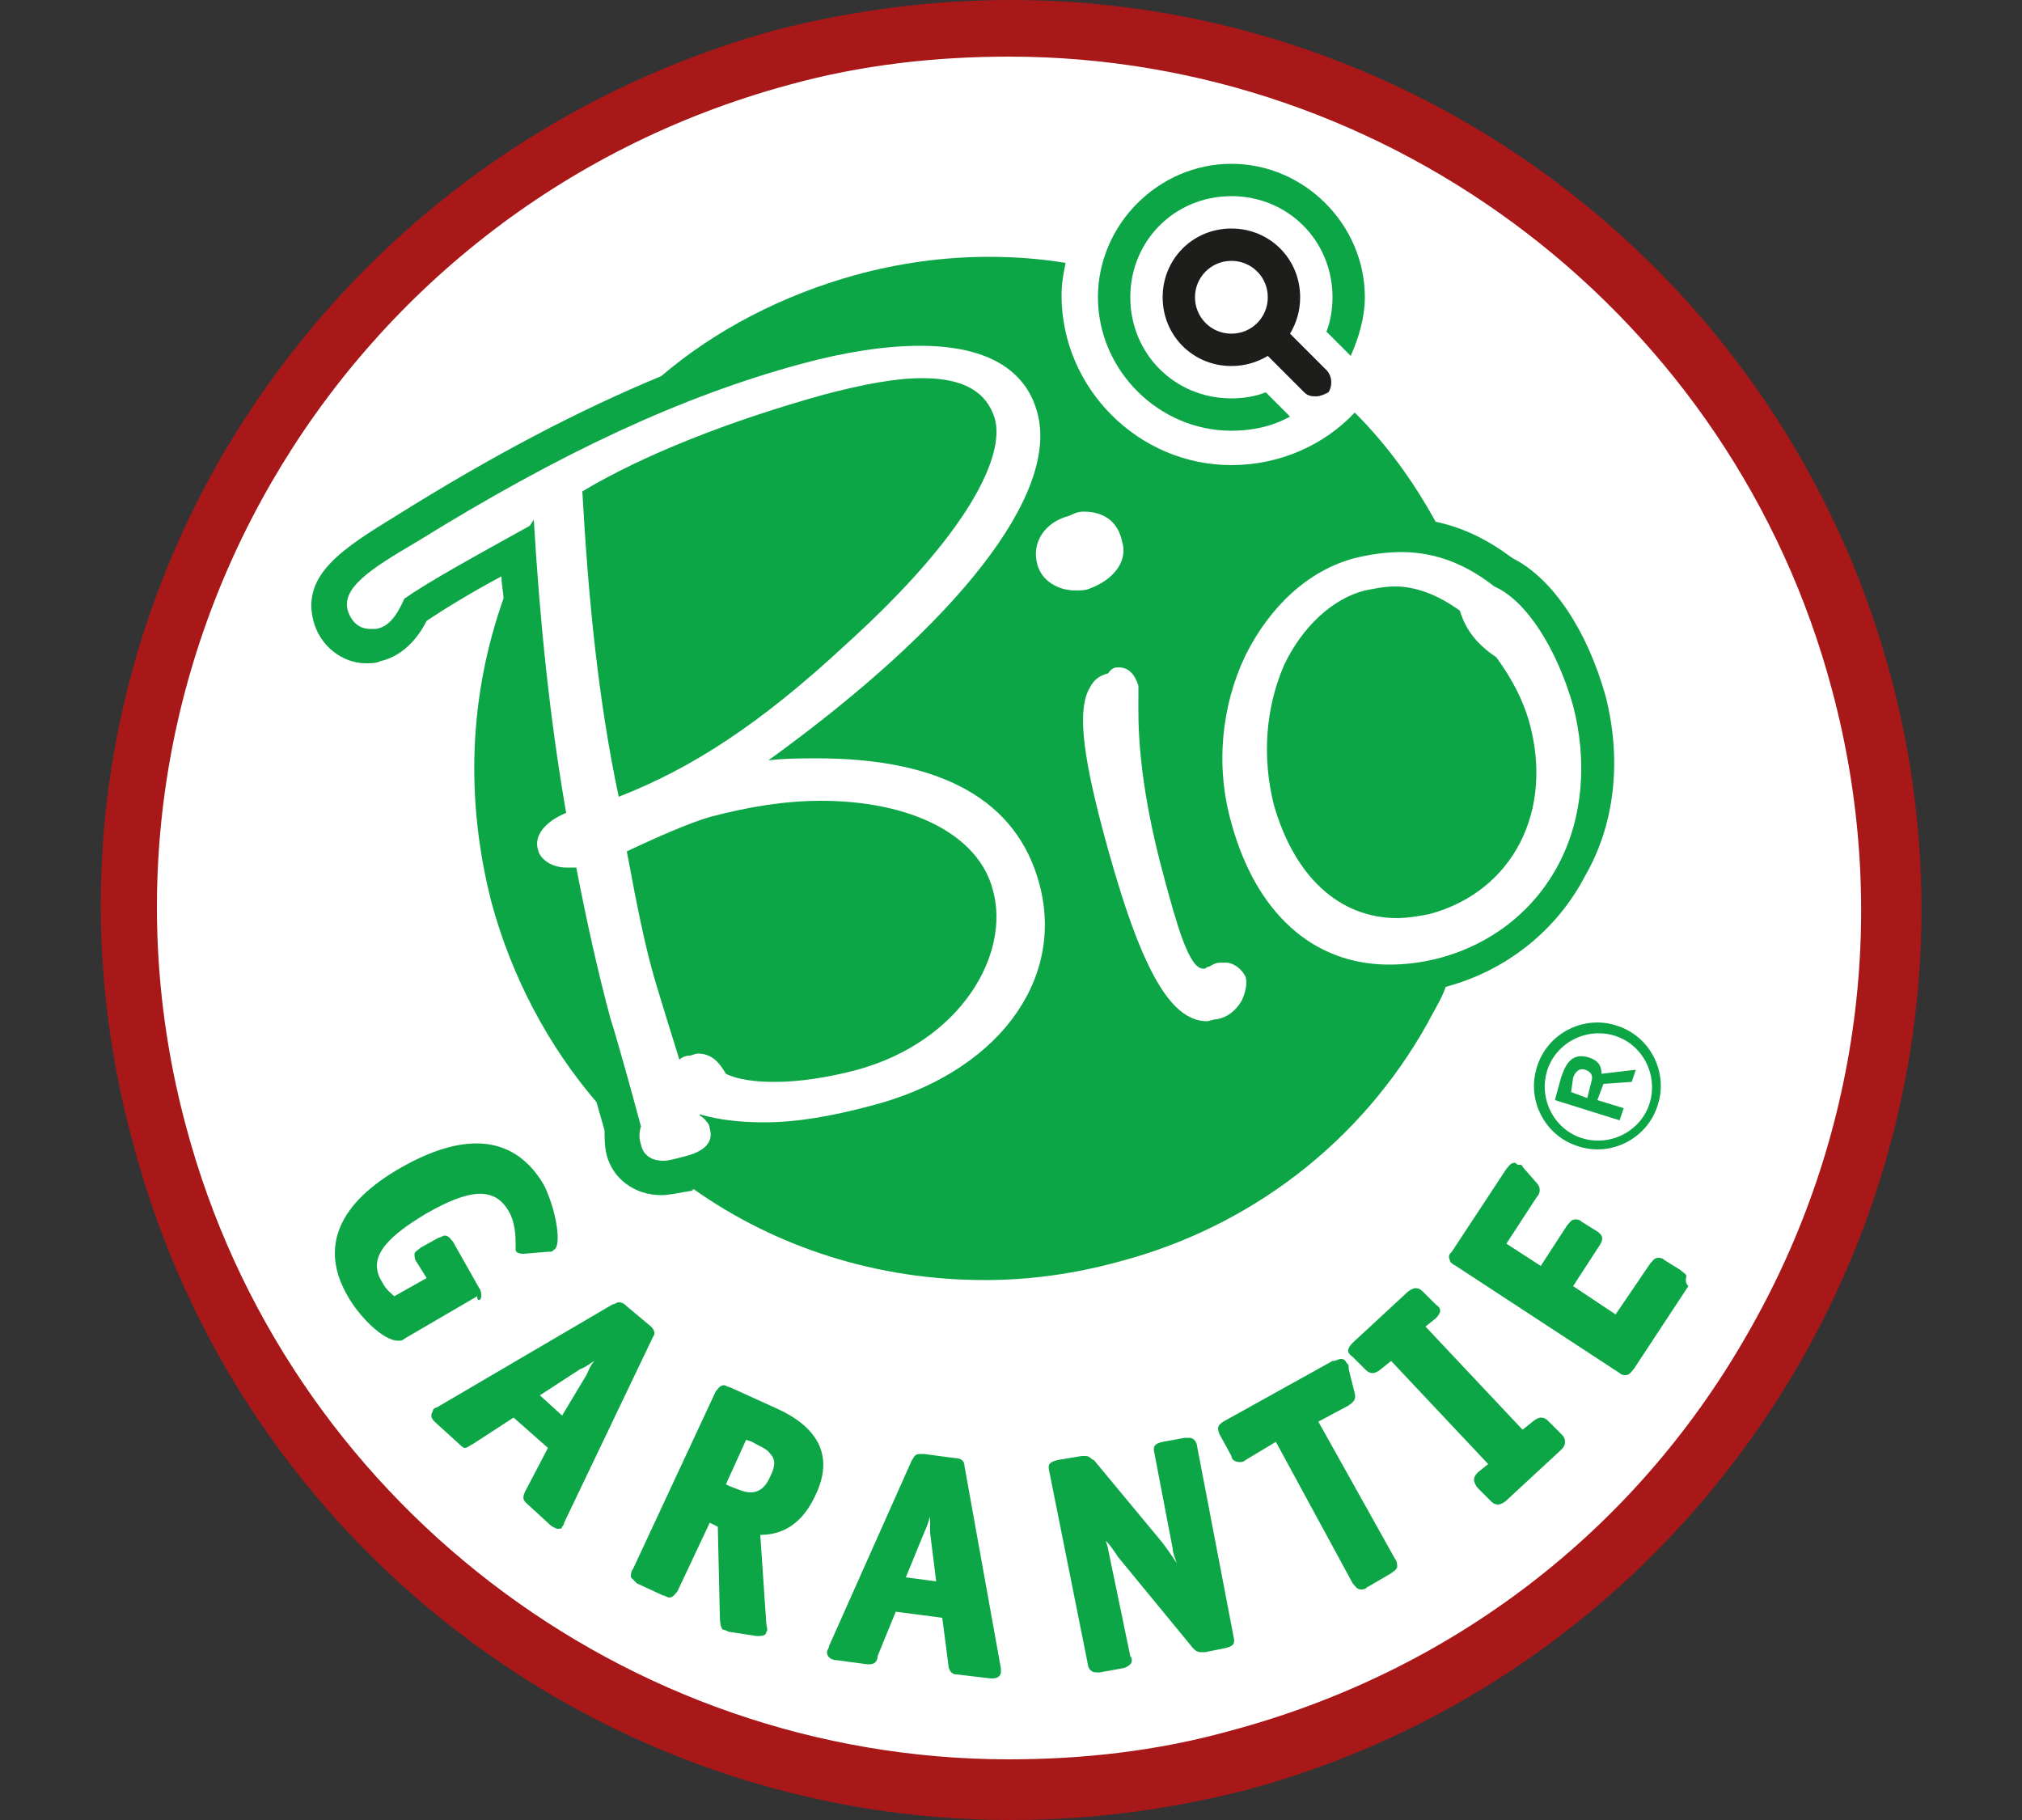
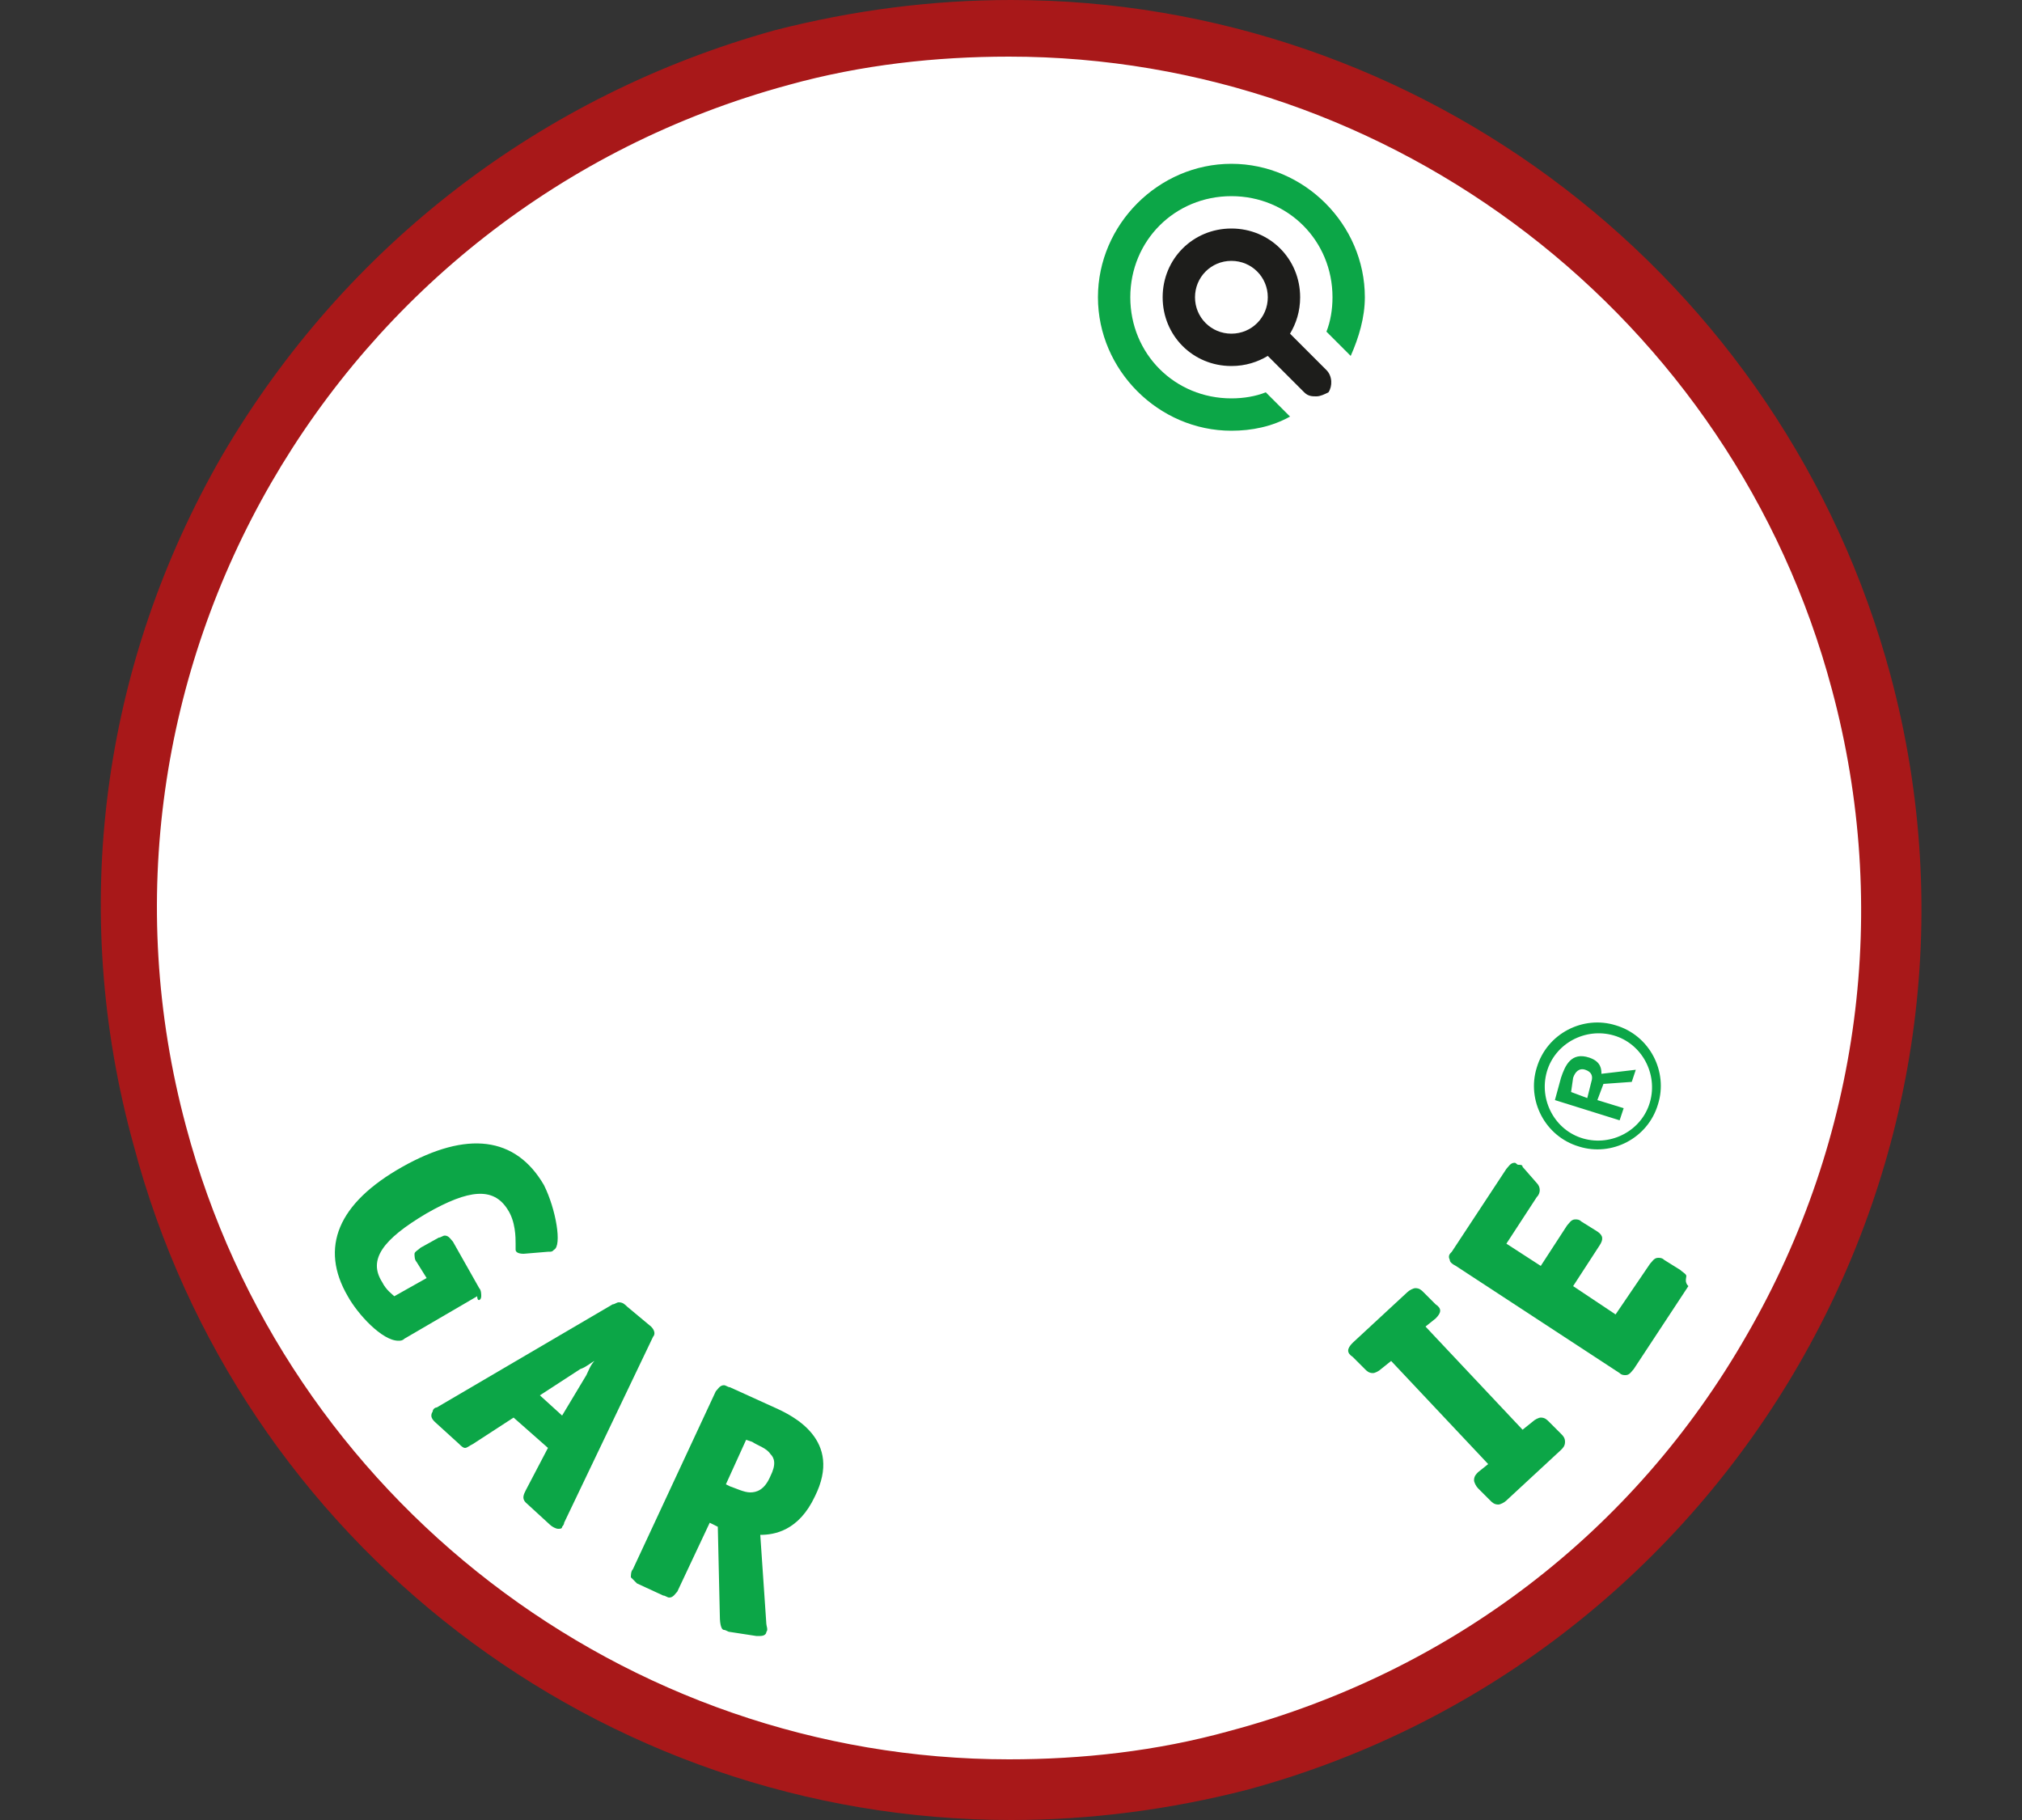
<svg xmlns="http://www.w3.org/2000/svg" version="1.1" id="Ebene_1" x="0px" y="0px" viewBox="0 0 100 90" style="enable-background:new 0 0 100 90;" xml:space="preserve">
  <rect x="0" y="0" width="100" height="90" fill="#333333" stroke="none" />
  <style type="text/css">
	.st0{fill:#FFFFFF;}
	.st1{fill:#A81819;}
	.st2{fill:#0CA647;}
	.st3{fill:#1D1D1B;}
</style>
  <g>
    <path class="st0" d="M94.1,45c0,24.4-19.7,44.1-44.1,44.1C25.6,89.1,5.9,69.4,5.9,45C5.9,20.6,25.6,0.9,50,0.9   C74.4,0.9,94.1,20.6,94.1,45" />
    <path class="st1" d="M93.5,33.4C88.2,13.7,70.3,0,50,0c-3.9,0-7.8,0.5-11.7,1.5C26.8,4.7,17.1,12.1,11,22.5C5,32.9,3.4,45,6.6,56.6   C11.8,76.3,29.7,90,50,90c3.9,0,7.8-0.5,11.7-1.5C85.6,82,99.9,57.3,93.5,33.4z M86.4,66c-5.6,9.8-14.7,16.7-25.6,19.6   c-3.6,1-7.3,1.4-10.9,1.4c0,0,0,0,0,0c-19,0-35.8-12.9-40.7-31.3C3.2,33.4,16.5,10.3,39,4.2c3.6-1,7.3-1.4,10.9-1.4   c19,0,35.8,12.9,40.7,31.3C93.5,44.9,92,56.3,86.4,66z" />
    <g id="Garantie_R">
      <g>
        <path class="st2" d="M23.8,64.1c0-0.1,0-0.3-0.1-0.4l-1.3-2.3c-0.1-0.1-0.2-0.3-0.4-0.3c-0.1,0-0.2,0.1-0.3,0.1l-0.9,0.5     c-0.1,0.1-0.3,0.2-0.3,0.3c0,0.1,0,0.3,0.1,0.4l0.5,0.8l-1.6,0.9c-0.1-0.1-0.4-0.3-0.6-0.7c-0.7-1.1,0-2.1,2.2-3.4     c2.1-1.2,3.3-1.3,4-0.2c0.4,0.6,0.4,1.4,0.4,1.7c0,0.2,0,0.2,0,0.3c0,0.1,0.1,0.2,0.4,0.2l1.2-0.1c0.2,0,0.2,0,0.3-0.1     c0.4-0.2,0.1-2-0.5-3.2c-1.4-2.4-3.8-2.7-7-0.9c-3.2,1.8-4.1,4-2.7,6.4c0.5,0.9,1.7,2.2,2.5,2.2c0.1,0,0.2,0,0.3-0.1l3.6-2.1     C23.6,64.4,23.8,64.3,23.8,64.1z" />
        <path class="st2" d="M32.2,65.6L31,64.6c-0.1-0.1-0.2-0.2-0.4-0.2c-0.1,0-0.2,0.1-0.3,0.1l-8.7,5.1l0,0c-0.1,0-0.2,0.1-0.2,0.2     c-0.2,0.3,0.1,0.5,0.2,0.6l1.1,1c0.1,0.1,0.2,0.2,0.3,0.2c0.1,0,0.2-0.1,0.4-0.2l2-1.3l1.7,1.5l-1.1,2.1c-0.1,0.2-0.2,0.4,0,0.6     l1.2,1.1c0.1,0.1,0.3,0.2,0.4,0.2c0.1,0,0.2,0,0.2-0.1c0,0,0.1-0.1,0.1-0.2l4.4-9.2C32.4,66,32.4,65.8,32.2,65.6z M29.4,67.3     c-0.2,0.2-0.3,0.5-0.4,0.7L27.8,70l-1.1-1l2-1.3C29,67.6,29.2,67.4,29.4,67.3z" />
        <path class="st2" d="M38.3,69.6l-2.2-1c-0.1,0-0.2-0.1-0.3-0.1c-0.2,0-0.3,0.2-0.4,0.3l-4.1,8.8c-0.1,0.1-0.1,0.3-0.1,0.4     c0.1,0.1,0.2,0.2,0.3,0.3l1.3,0.6c0.1,0,0.2,0.1,0.3,0.1c0.2,0,0.3-0.2,0.4-0.3l1.6-3.4l0.4,0.2l0.1,4.4c0,0.5,0.1,0.7,0.2,0.7     c0.1,0,0.2,0.1,0.3,0.1l1.3,0.2c0.1,0,0.2,0,0.2,0c0.2,0,0.3-0.1,0.3-0.2c0.1-0.1,0-0.3,0-0.4l-0.3-4.4c0.7,0,1.9-0.2,2.7-1.9     C41.7,71.2,39.2,70,38.3,69.6z M38.1,73c-0.3,0.7-0.7,0.8-1,0.8h0c-0.3,0-0.7-0.2-1-0.3l-0.2-0.1l1-2.2l0.3,0.1     c0.3,0.2,0.7,0.3,0.9,0.6C38.3,72.1,38.4,72.4,38.1,73z" />
-         <path class="st2" d="M47.7,72.5c0-0.2-0.1-0.4-0.5-0.4l-1.5-0.2c-0.1,0-0.1,0-0.2,0c-0.3,0-0.3,0.2-0.4,0.3L41,81.4l0,0     c0,0.1-0.1,0.2-0.1,0.3c0,0.3,0.3,0.4,0.5,0.4l1.5,0.2c0,0,0.1,0,0.1,0c0.3,0,0.4-0.2,0.4-0.4l0.9-2.2l2.3,0.3l0.3,2.3     c0,0.2,0.1,0.5,0.4,0.5l1.7,0.2c0,0,0.1,0,0.1,0c0.3,0,0.4-0.2,0.4-0.3c0-0.1,0-0.1,0-0.2L47.7,72.5z M46.3,78.2L44.8,78l0.9-2.2     c0.1-0.2,0.2-0.5,0.3-0.8c0,0.3,0,0.6,0,0.8L46.3,78.2z" />
-         <path class="st2" d="M59.2,71.5c0-0.1-0.1-0.4-0.4-0.4c-0.1,0-0.1,0-0.2,0l-1.1,0.2c-0.4,0.1-0.5,0.2-0.4,0.6l0.9,4.7     c0,0.2,0.1,0.4,0.2,0.7c-0.2-0.3-0.4-0.6-0.7-1l-3.4-4.1C54,72.2,53.9,72,53.7,72c-0.1,0-0.1,0-0.2,0l-1.2,0.2     c-0.4,0.1-0.5,0.2-0.4,0.6l1.9,9.5c0,0.1,0.1,0.4,0.4,0.4c0.1,0,0.1,0,0.2,0l1.1-0.2c0.1,0,0.3-0.1,0.4-0.2     c0.1-0.1,0.1-0.3,0-0.4l-1.1-5.3c0-0.1-0.1-0.3-0.1-0.4c0.2,0.2,0.4,0.5,0.6,0.8l3.7,4.5c0.1,0.1,0.2,0.2,0.4,0.2     c0,0,0.1,0,0.2,0l1-0.2c0.4-0.1,0.5-0.2,0.4-0.6L59.2,71.5z" />
-         <path class="st2" d="M65.2,70.3l1.5-0.8c0.1-0.1,0.4-0.2,0.3-0.6l-0.3-1.2l0-0.1c0-0.1,0-0.1-0.1-0.2c-0.1-0.2-0.2-0.2-0.3-0.2     c-0.1,0-0.2,0.1-0.4,0.1l-5.4,3c-0.3,0.2-0.3,0.3-0.2,0.6l0.6,1.1c0,0.1,0.1,0.3,0.4,0.3c0.1,0,0.2,0,0.3-0.1l1.5-0.9l3.8,7     c0.1,0.1,0.2,0.3,0.4,0.3c0.1,0,0.2,0,0.3-0.1l1.2-0.7c0.1-0.1,0.2-0.1,0.3-0.3c0-0.1,0-0.3-0.1-0.4L65.2,70.3z" />
        <path class="st2" d="M76.6,70.3c-0.1-0.1-0.2-0.2-0.4-0.2c-0.1,0-0.3,0.1-0.4,0.2l-0.5,0.4l-4.8-5.1l0.5-0.4     c0.3-0.3,0.3-0.5,0-0.7l-0.6-0.6c-0.1-0.1-0.2-0.2-0.4-0.2c-0.1,0-0.3,0.1-0.4,0.2l-2.7,2.5c-0.3,0.3-0.3,0.5,0,0.7l0.6,0.6     c0.1,0.1,0.2,0.2,0.4,0.2c0.1,0,0.3-0.1,0.4-0.2l0.5-0.4l4.8,5.1l-0.5,0.4c-0.1,0.1-0.2,0.2-0.2,0.4c0,0.1,0.1,0.3,0.2,0.4     l0.6,0.6c0.1,0.1,0.2,0.2,0.4,0.2c0.1,0,0.3-0.1,0.4-0.2l2.7-2.5c0.1-0.1,0.2-0.2,0.2-0.4c0-0.2-0.1-0.3-0.2-0.4L76.6,70.3z" />
        <path class="st2" d="M83.4,63.1c0-0.1-0.2-0.2-0.3-0.3l-0.8-0.5c-0.1-0.1-0.2-0.1-0.3-0.1c-0.2,0-0.3,0.2-0.4,0.3l-1.7,2.5     l-2.1-1.4l1.3-2c0.2-0.3,0.2-0.5-0.1-0.7l-0.8-0.5c-0.1-0.1-0.2-0.1-0.3-0.1c-0.2,0-0.3,0.2-0.4,0.3l-1.3,2l-1.7-1.1l1.5-2.3     c0.2-0.2,0.2-0.5,0-0.7l-0.7-0.8c0-0.1-0.1-0.1-0.2-0.1c-0.1,0-0.1-0.1-0.2-0.1c-0.2,0-0.3,0.2-0.4,0.3l-2.7,4.1     c-0.1,0.1-0.2,0.2-0.1,0.4c0,0.1,0.1,0.2,0.3,0.3l8.1,5.3c0.1,0.1,0.2,0.1,0.3,0.1c0.2,0,0.3-0.2,0.4-0.3l2.7-4.1     C83.3,63.4,83.4,63.2,83.4,63.1z" />
      </g>
      <g>
        <path class="st2" d="M82,54.6c-0.5,1.7-2.3,2.6-3.9,2.1c-1.7-0.5-2.6-2.3-2.1-3.9c0.5-1.7,2.3-2.6,3.9-2.1     C81.6,51.2,82.5,53,82,54.6z M79.8,51.2c-1.4-0.4-2.9,0.4-3.3,1.8c-0.4,1.4,0.4,2.9,1.8,3.3c1.4,0.4,2.9-0.4,3.3-1.8     C82,53.1,81.2,51.6,79.8,51.2z M80.9,52.9l-0.2,0.6l-1.4,0.1L79,54.4l1.3,0.4l-0.2,0.6l-3.2-1l0.3-1.1c0.2-0.6,0.5-1.3,1.4-1     c0.6,0.2,0.6,0.6,0.6,0.8L80.9,52.9z M78.7,53.5c0.1-0.3,0-0.5-0.3-0.6c-0.3-0.1-0.5,0.1-0.6,0.4L77.7,54l0.8,0.3L78.7,53.5z" />
      </g>
    </g>
-     <path class="st2" d="M79.4,34.4c-0.9-3.2-2.6-5.8-4.6-6.8c-1.2-0.9-2.4-1.5-3.8-1.8c-1.1-2-2.4-3.8-4-5.4c-1.5,1.6-3.7,2.6-6.1,2.6   c-4.6,0-8.4-3.8-8.4-8.4c0-0.6,0.1-1.1,0.2-1.6c-1.2-0.2-2.5-0.3-3.8-0.3c-2.2,0-4.4,0.3-6.6,0.9c-3.6,1-6.9,2.7-9.6,5   c-4.1,1.7-8.3,3.9-13.1,6.9c-2.6,1.6-4.7,2.9-4.1,5.2c0.3,1.2,1.4,2.1,2.6,2.1c0.2,0,0.5,0,0.7-0.1c1.3-0.3,2-1.4,2.3-2   c0.9-0.6,2.2-1.4,3.7-2.2c0,0.4,0.1,0.8,0.1,1.1c-1.7,4.8-1.9,9.9-0.6,15c1,3.7,2.8,7.1,5.2,9.9l0.4,1.4c0,0.4,0,0.8,0.1,1.2   c0.3,1.2,1.4,2,2.7,2c0.4,0,0.8-0.1,1.4-0.2c0.1,0,0.1,0,0.2-0.1c4.1,2.9,9.1,4.5,14.4,4.5c2.2,0,4.4-0.3,6.6-0.9   c6.5-1.7,12-5.9,15.3-11.8c0.3-0.6,0.7-1.2,0.9-1.8c3-0.8,5.5-2.8,6.9-5.5C79.9,40.7,80.2,37.5,79.4,34.4z" />
    <g>
      <g>
        <path class="st2" d="M62.6,19.4c-0.5,0.2-1.1,0.3-1.7,0.3c-2.8,0-5-2.2-5-5c0-2.8,2.2-5,5-5c2.8,0,5,2.2,5,5     c0,0.6-0.1,1.2-0.3,1.7l1.2,1.2c0.4-0.9,0.7-1.9,0.7-2.9c0-3.6-3-6.6-6.6-6.6c-3.6,0-6.6,3-6.6,6.6c0,3.6,3,6.6,6.6,6.6     c1,0,2-0.2,2.9-0.7L62.6,19.4z" />
        <path class="st3" d="M65.6,18.3l-1.8-1.8c0.3-0.5,0.5-1.1,0.5-1.8c0-1.9-1.5-3.4-3.4-3.4c-1.9,0-3.4,1.5-3.4,3.4     c0,1.9,1.5,3.4,3.4,3.4c0.7,0,1.3-0.2,1.8-0.5l1.8,1.8c0.2,0.2,0.4,0.2,0.6,0.2c0.2,0,0.4-0.1,0.6-0.2     C65.9,19.1,65.9,18.6,65.6,18.3z M59.1,14.7c0-1,0.8-1.8,1.8-1.8c1,0,1.8,0.8,1.8,1.8c0,1-0.8,1.8-1.8,1.8     C59.9,16.5,59.1,15.7,59.1,14.7z" />
      </g>
    </g>
    <path class="st0" d="M45.5,17.1c4.1,0,5.4,1.8,5.8,3.3c1.1,4-3.9,10.4-13.3,17.2c0.8-0.1,1.7-0.1,2.4-0.1c6.2,0,9.9,2.1,11,6.2   c1.3,4.8-2.1,9.4-8.4,11c-1.9,0.5-3.6,0.8-5.2,0.8c-1.1,0-2.2-0.1-3.2-0.4c0,0.1,0.1,0.1,0.2,0.2c0.1,0.1,0.3,0.3,0.3,0.5   c0.3,1-0.9,1.3-1.3,1.4c-0.4,0.1-0.7,0.2-1,0.2c-0.6,0-1-0.3-1.1-0.8c-0.1-0.3-0.1-0.6,0-0.9l-0.6-2.2c-0.4-1.4-0.7-2.5-0.9-3.1   c-0.6-2.2-1.2-4.9-1.7-7.5c-0.2,0-0.3,0-0.5,0c-0.7,0-1.3-0.4-1.4-0.9c-0.2-0.7,0.4-1.4,1.4-1.8c-0.8-4.6-1.3-9.4-1.6-14.5L26.2,26   c-2.7,1.5-4.9,2.7-6.2,3.6c-0.4,0.9-0.8,1.4-1.4,1.5c-0.1,0-0.2,0-0.3,0c-0.5,0-0.9-0.3-1.1-0.9c-0.3-1.1,1-2,3.4-3.4   c7.1-4.4,13.1-7.2,19-8.8C41.8,17.4,43.8,17.1,45.5,17.1 M30.6,39.4c3.6-1.4,7-3.6,11.2-7.5c6.2-5.6,7.9-9.4,7.4-11.2   c-0.4-1.3-1.5-2-3.6-2c-1.3,0-2.9,0.3-4.8,0.8c-4.7,1.3-9,3-12,4.8C29.1,29.7,29.6,34.7,30.6,39.4 M33.6,52.4   c0.1-0.1,0.3-0.2,0.5-0.2c0.1,0,0.3-0.1,0.4-0.1c0.6,0,1,0.3,1.4,1c0.6,0.3,1.5,0.4,2.4,0.4c1.2,0,2.6-0.2,4.1-0.6   c5.1-1.4,7.6-5.7,6.7-8.9c-0.7-2.7-4-4.4-8.5-4.4c-1.8,0-3.6,0.3-5.5,0.8c-1,0.3-2.4,0.9-4.1,1.7c0.5,2.7,0.9,4.7,1.4,6.4   C32.7,49.5,33.1,50.8,33.6,52.4" />
-     <path class="st0" d="M55.3,33c0.5,0,0.8,0.3,1,0.9c0,0.1,0,0.3,0,0.6c0,1.1-0.1,3.9,1.3,9c0.6,2.2,1.2,4.4,1.9,4.4c0,0,0.1,0,0.1,0   c0,0,0.1-0.1,0.2-0.1c0.2-0.1,0.3-0.2,0.6-0.2c0.1,0,0.2,0,0.2,0c0.4,0,0.8,0.3,1,0.7c0.1,0.3,0,0.8-0.2,1.2   c-0.3,0.5-0.7,0.8-1.2,0.9c-0.2,0-0.4,0.1-0.5,0.1c-1.9,0-3.4-2.8-5.2-9.6c-1-3.8-1.2-5.9-0.6-6.9c0.2-0.4,0.5-0.6,0.9-0.7   C55,33,55.2,33,55.3,33" />
    <path class="st0" d="M69.3,27.3c1.7,0,3.2,0.6,4.6,1.7c1.6,0.7,3.1,3.1,3.9,5.9c0.7,2.7,0.5,5.5-0.7,7.8c-1.2,2.3-3.3,4-6,4.7   c-0.8,0.2-1.6,0.3-2.4,0.3c-3.8,0-6.6-2.6-7.8-7c-0.8-2.8-0.5-5.8,0.7-8.3c1.2-2.4,3.1-4.2,5.4-4.8C67.8,27.4,68.6,27.3,69.3,27.3    M69.1,45.4c0.5,0,1.1-0.1,1.6-0.2c4.1-1.1,6.2-5.1,4.9-9.6c-0.3-1-0.8-2-1.6-3.1c-0.9-0.6-1.5-1.3-1.8-2.3C71.1,29.4,70,29,69,29   c-0.5,0-1,0.1-1.5,0.2c-1.6,0.4-3.1,1.8-4,3.7c-0.9,2.1-1.1,4.5-0.5,6.9C64,43.3,66.2,45.4,69.1,45.4" />
    <path class="st0" d="M53.6,25.3c1,0,1.7,0.5,1.9,1.5c0.3,1-0.5,1.9-1.6,2.3c-0.2,0.1-0.5,0.1-0.7,0.1c-0.9,0-1.7-0.5-1.9-1.3   c-0.3-1.1,0.4-2.1,1.6-2.4C53.1,25.4,53.3,25.3,53.6,25.3" />
  </g>
</svg>